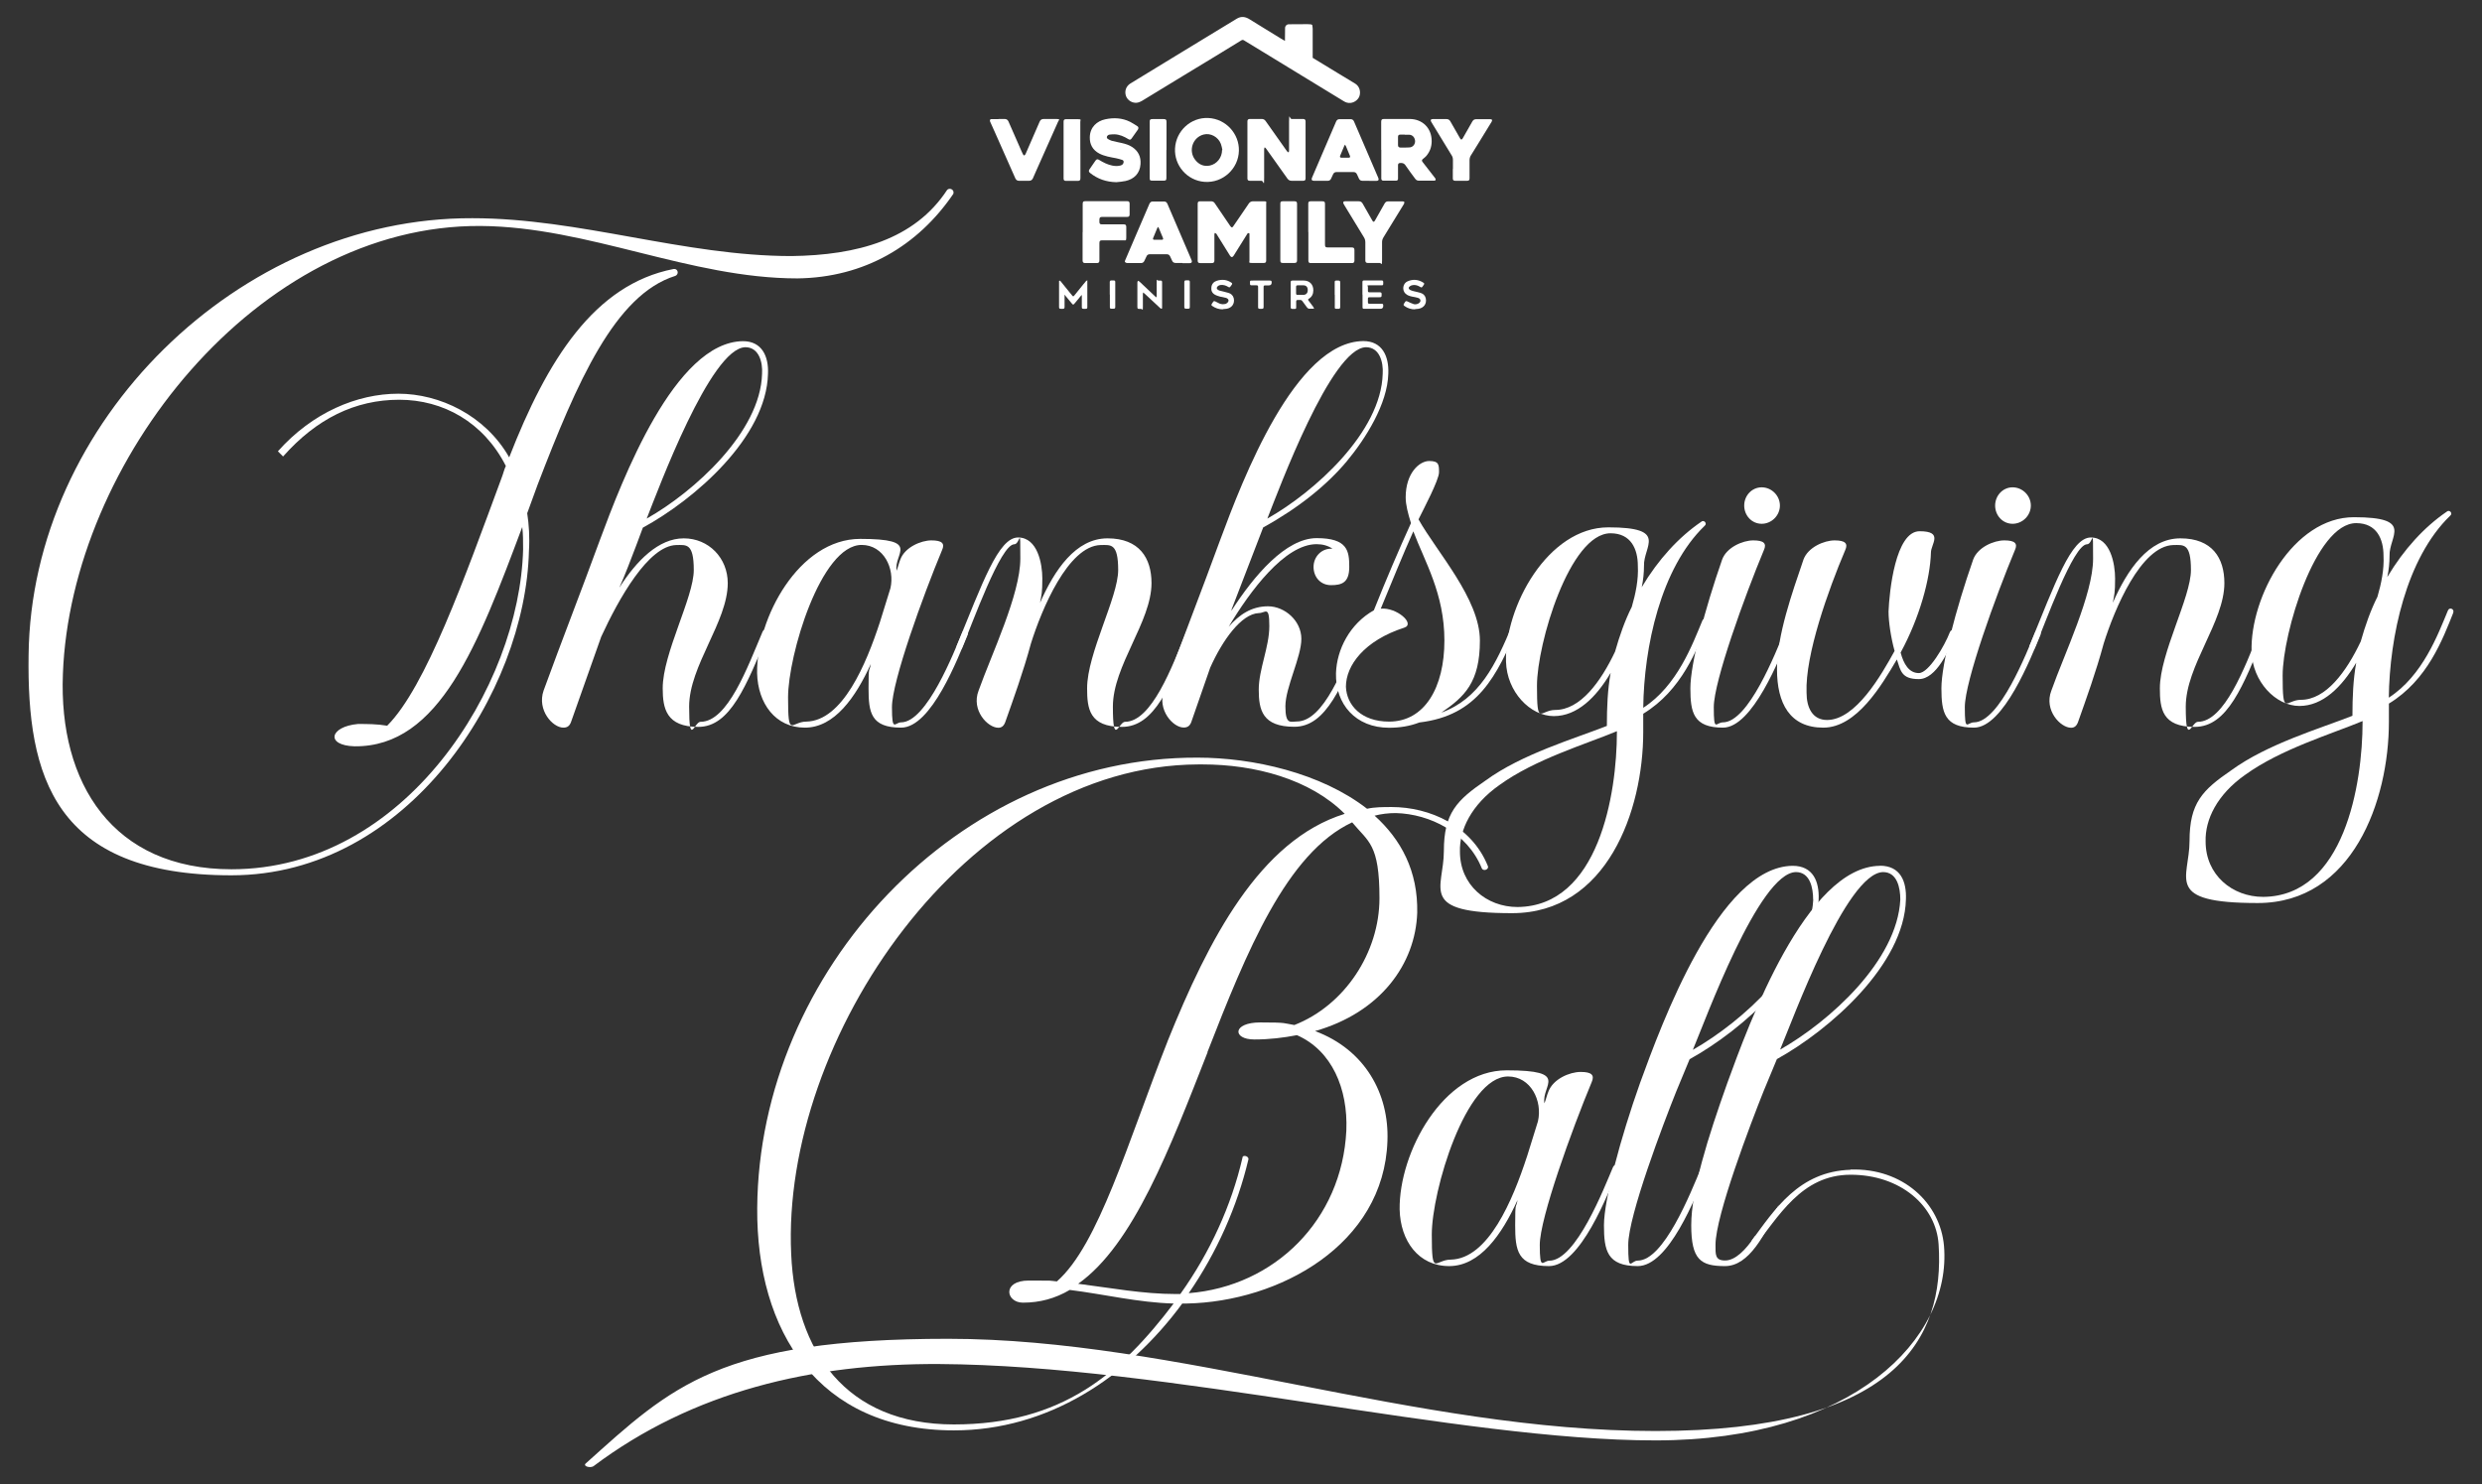
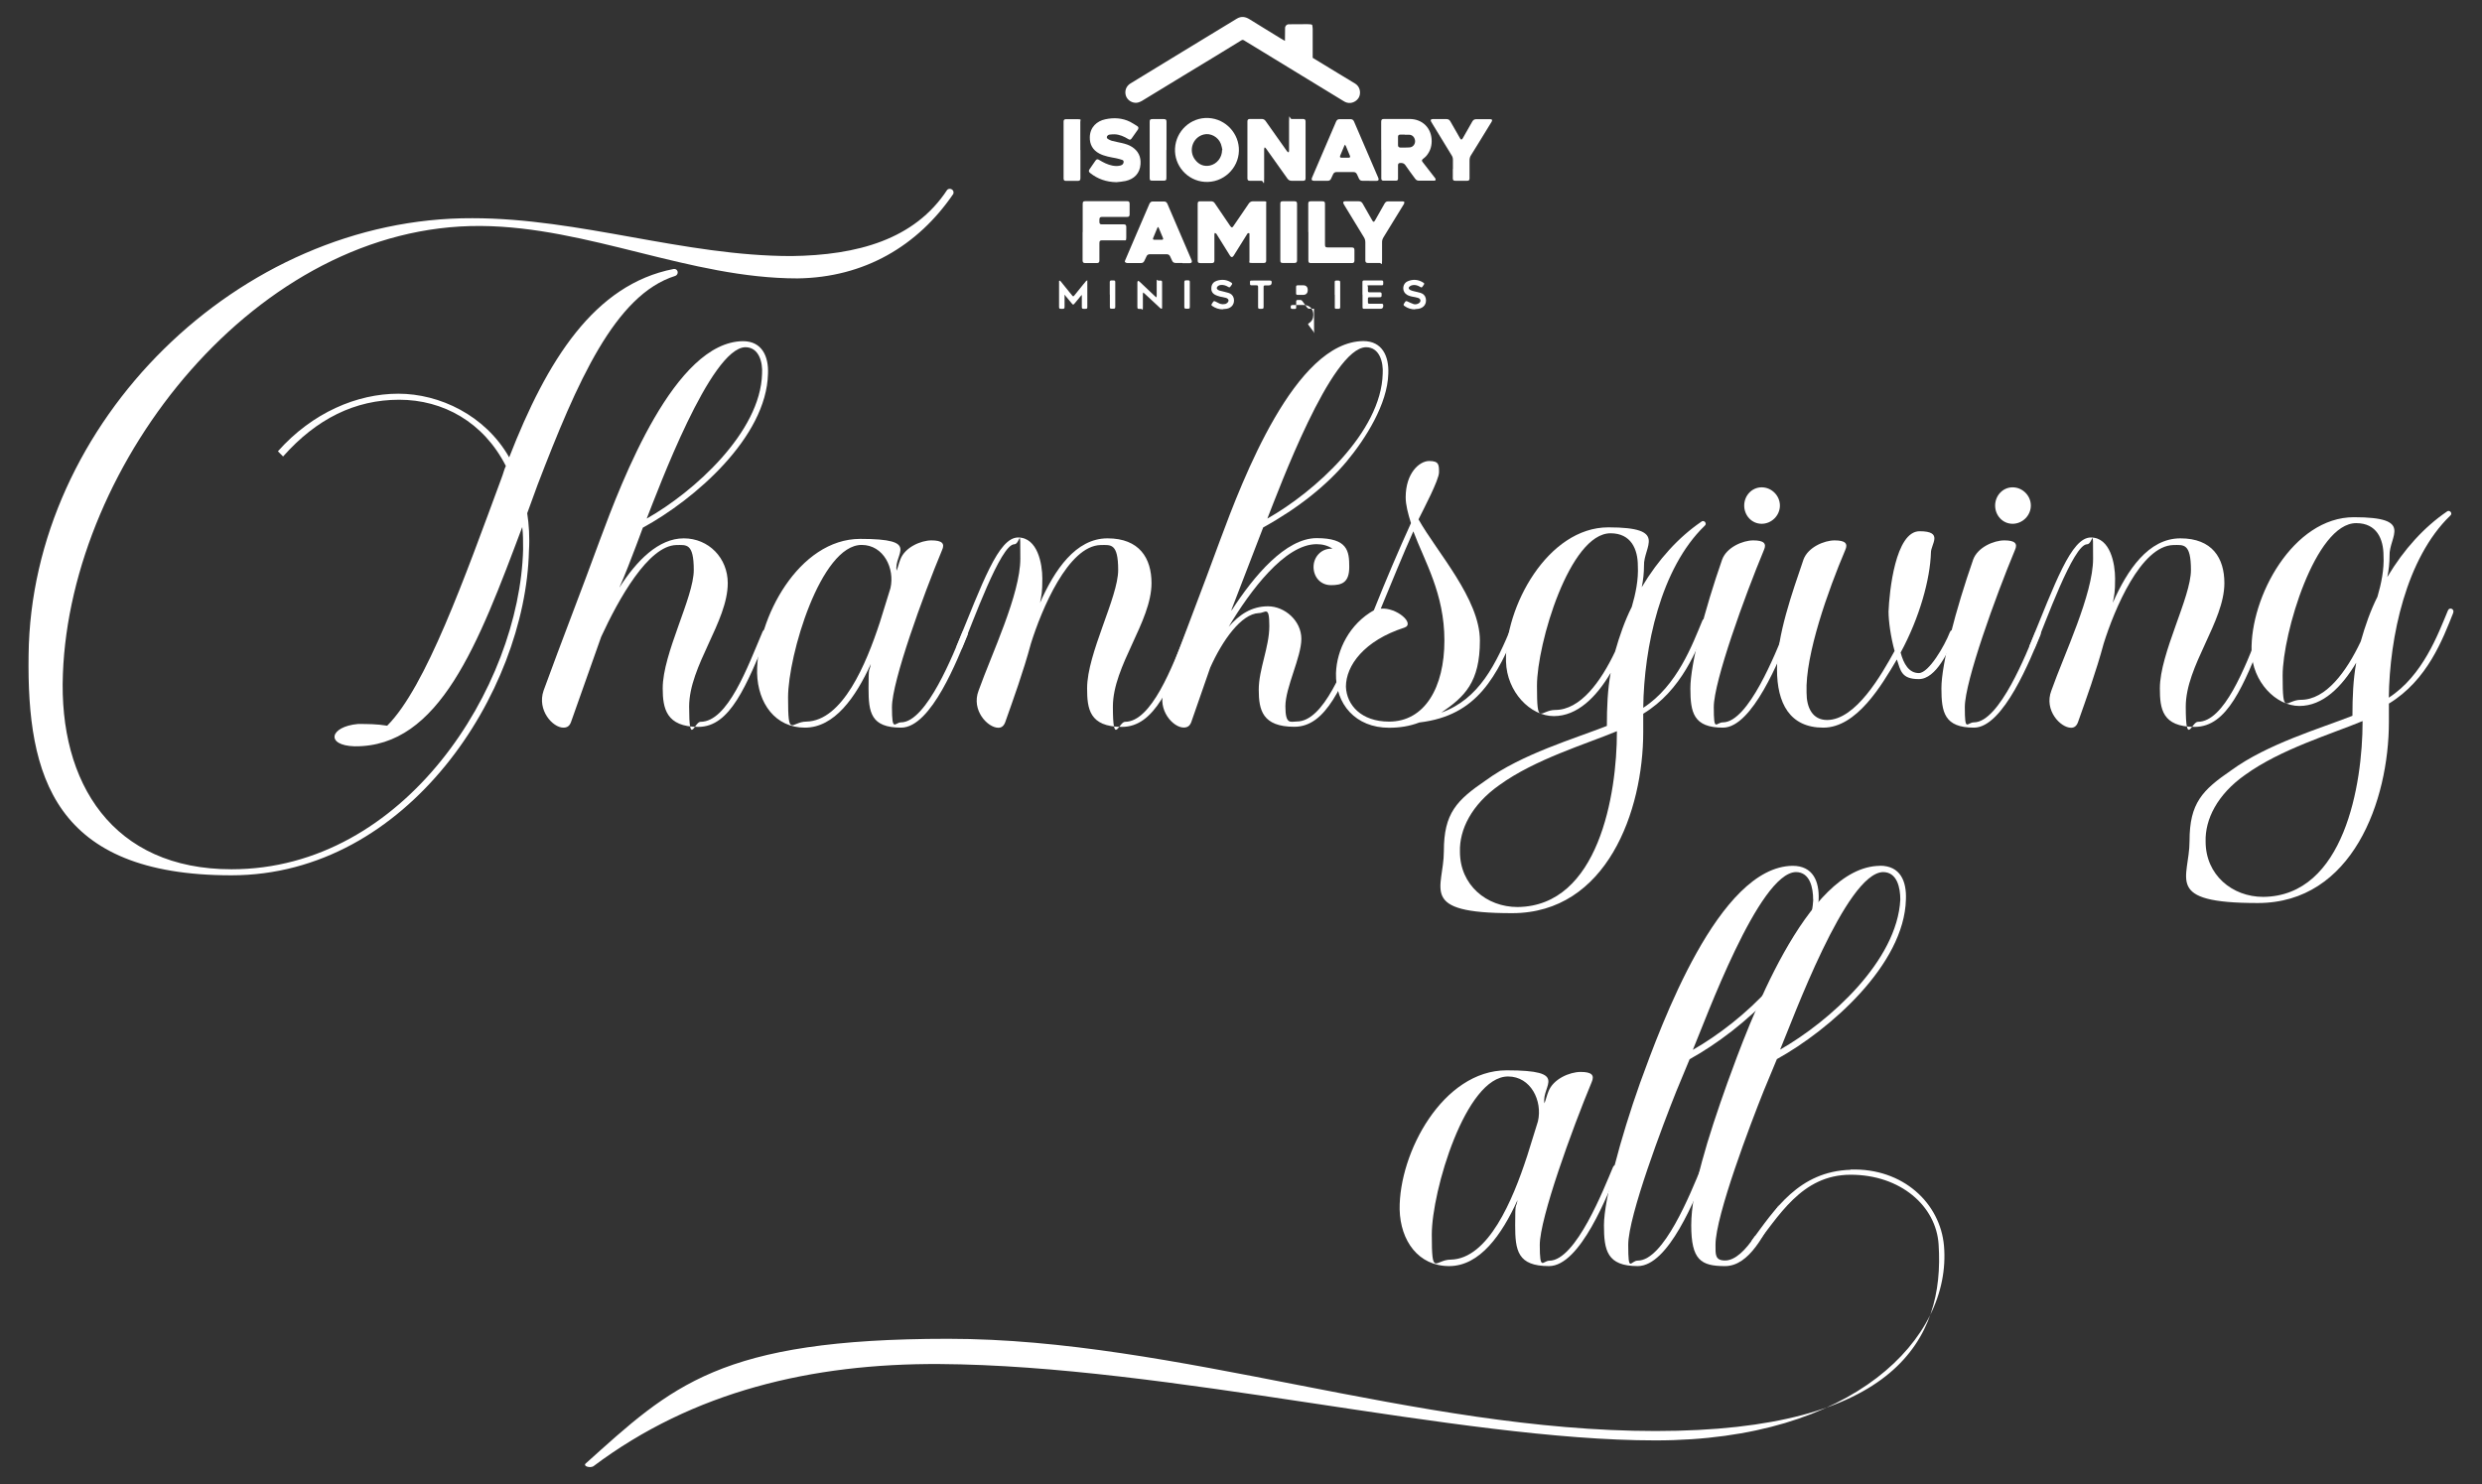
<svg xmlns="http://www.w3.org/2000/svg" id="Layer_1" data-name="Layer 1" version="1.1" viewBox="0 0 2300.7 1376.2">
  <rect x="0" y="0" width="2300.7" height="1376.2" fill="#333333" stroke="none" />
  <defs>
    <style>
      .cls-1 {
        fill: #fff;
        stroke-width: 0px;
      }
    </style>
  </defs>
  <path class="cls-1" d="M883.5,180c-32.7,47.8-82.1,77.3-144.3,78.1-99.7,0-193.7-47.8-293.4-48.6-207.3-1.6-380.3,219.2-387.5,415.4-4,101.2,46.2,181,156.3,181,161.1,0,267.1-169.8,270.3-296.6,0-7.2,0-14.4-.8-20.7-40.7,108.4-76.5,204.1-155.5,203.3-27.1-.8-23.1-18.3,3.2-20.7,8.8,0,17.5,0,27.1,1.6,35.9-35.9,71.8-137.1,106-229.6,1.6-4,2.4-8,4-11.2-20.7-40.7-58.2-61.4-98.9-61.4s-76.5,17.5-107.6,52.6l-4.8-4.8c31.9-35.9,73.4-53.4,111.6-53.4s80.5,19.9,102.8,59c35.1-90.1,78.9-160.2,152.3-174.6,4-.8,5.6,4.8,1.6,6.4-55.8,17.5-90.9,98.1-127.6,193.7l-9.6,26.3c1.6,10.4,2.4,22.3,1.6,35.1-3.2,130-111.6,300.6-275.9,300.6S24.9,719.7,26.5,607.3c2.4-216.1,195.3-405.8,411.4-405,99.6,0,196.1,35.1,295.8,35.1,60.6-.8,114-15.1,144.3-61.4,2.4-2.4,7.2,0,5.6,4h0Z" />
  <path class="cls-1" d="M897.1,588.2c-9.1,21.8-33.7,86.4-61.8,86.4s-30.2-14.1-30.2-36.5.7-14.1,2.1-22.5c-14.1,30.9-33.7,59-61.1,59s-43.6-22.5-44.3-50.6c-.7-50.6,38.7-124.4,95.6-124.4s30.9,13.4,33.7,29.5c1.4-3.5,2.1-7,3.5-10.5,4.2-11.2,19-17.6,28.8-17.6s12.7,2.8,9.8,9.1c-17.6,42.2-46.4,121.6-46.4,145.5s2.8,14.1,8.4,14.1c23.9,0,49.2-65.4,56.9-83.6,1.4-3.5,6.3-1.4,4.9,2.1h0ZM815.6,576.9l9.8-31.6c4.2-18.3-6.3-40.1-26.7-40.1-38,0-68.2,102.6-68.2,141.3s2.8,22.5,16.9,22.5c33.7-.7,55.5-53.4,68.2-92.1Z" />
  <path class="cls-1" d="M1582.9,577.4c-9.8,24.6-23.9,62.5-59.7,84.3v16.9c0,73.1-33.7,168-121.6,168s-63.2-22.5-63.2-57.6,11.9-47.1,38.7-65.4c33.7-24.6,82.2-38.7,112.4-50.6,0-17.6.7-33.7,3.5-49.2-13.3,22.5-30.9,40.1-52.7,40.1s-43.6-22.5-44.3-50.6c-1.4-50.6,38.7-124.4,94.9-124.4s32.3,17.6,33,35.8c0,6.3-.7,13.3-2.1,19.7,15.5-26,34.4-46.4,54.8-60.4,2.8-2.8,6.3,1.4,3.5,3.5-40.8,39.4-56.2,112.5-56.9,168.7,31.6-20.4,45.7-59,54.8-80.8,1.4-3.5,6.3-1.4,4.9,2.1h0ZM1498.8,677.9c-28.8,12-75.9,26-108.9,49.9-26,18.3-37.2,41.5-36.6,61.8,0,30.9,24.6,51.3,53.4,51.3,75.2-.7,92.1-104.7,92.1-162.3v-.7h0ZM1497.1,604.1c4.2-14.8,9.1-28.8,15.5-41.5,3.5-12,6.3-25.3,5.6-38,0-15.5-6.3-30.2-25.3-30.2-37.9,0-68.2,102.6-68.2,141.3s2.8,22.5,16.9,22.5c23.2,0,42.2-26,55.5-54.1h0Z" />
  <path class="cls-1" d="M2274.1,568c-9.8,24.6-23.9,62.5-59.7,84.3v16.9c0,73.1-33.7,168-121.6,168s-63.2-22.5-63.2-57.6,11.9-47.1,38.6-65.4c33.7-24.6,82.2-38.7,112.4-50.6,0-17.6.7-33.7,3.5-49.2-13.4,22.5-30.9,40.1-52.7,40.1s-43.6-22.5-44.3-50.6c-1.4-50.6,38.6-124.4,94.9-124.4s32.3,17.6,33,35.8c0,6.3-.7,13.3-2.1,19.7,15.5-26,34.4-46.4,54.8-60.4,2.8-2.8,6.3,1.4,3.5,3.5-40.8,39.4-56.2,112.5-56.9,168.7,31.6-20.4,45.7-59,54.8-80.8,1.4-3.5,6.3-1.4,4.9,2.1h0ZM2190,668.5c-28.8,12-75.9,26-108.9,49.9-26,18.3-37.2,41.5-36.6,61.8,0,30.9,24.6,51.3,53.4,51.3,75.2-.7,92.1-104.7,92.1-162.3v-.7h0ZM2188.3,594.7c4.2-14.8,9.1-28.8,15.5-41.5,3.5-12,6.3-25.3,5.6-38,0-15.5-6.3-30.2-25.3-30.2-37.9,0-68.2,102.6-68.2,141.3s2.8,22.5,16.9,22.5c23.2,0,42.2-26,55.5-54.1h0Z" />
  <path class="cls-1" d="M712,587.5c-20.4,48.5-35.1,86.4-64.7,86.4s-33-16.9-33-35.8c0-32.3,28.8-84.3,28.8-109.6s-7-23.2-16.2-23.2c-26,.7-53.4,49.9-69.6,85l-28.1,79.4c-1.4,3.5-3.5,4.9-7,4.9-9.8,0-24.6-16.2-18.3-34.4,16.9-46.4,35.1-92.8,52-139.1,21.1-56.9,69.6-184.1,132.8-184.8,17.6,0,23.9,14.1,23.2,30.2-1.4,59-68.2,116.7-116,142.7l-6.3,16.9c-4.9,12.7-9.8,26-15.5,38.7,16.2-25.3,36.5-45.7,59.7-45.7s40.8,18.3,40.8,41.5c0,35.8-35.8,76.6-35.8,114.5s4.9,14.1,10.5,14.1c25.3,0,43.6-50.6,57.6-83.6,1.4-3.5,6.3-1.4,4.9,2.1h0ZM599.6,480.7c43.6-24.6,105.4-80.1,106.8-134.2.7-10.5-2.8-24.6-15.5-24.6-32.3.7-80.8,132.1-91.4,158.8h0Z" />
  <path class="cls-1" d="M1658.9,588.2c-9.1,21.8-34.4,86.4-61.8,86.4s-30.2-14.1-30.2-36.5,13.3-73.1,29.5-119.5c4.2-11.2,19-17.6,28.8-17.6s12.7,2.8,9.8,9.1c-17.6,42.2-46.4,121.6-46.4,145.5s2.1,14.1,8.4,14.1c23.9,0,49.2-65.4,56.9-83.6,1.4-3.5,6.3-1.4,4.9,2.1h0ZM1616.8,468.7c0-9.1,7-16.9,16.2-16.9s16.9,7.7,16.9,16.9-7.7,16.9-16.9,16.9-16.2-7.7-16.2-16.9Z" />
  <path class="cls-1" d="M1891.6,588.2c-9.1,21.8-34.4,86.4-61.8,86.4s-30.2-14.1-30.2-36.5,13.3-73.1,29.5-119.5c4.2-11.2,19-17.6,28.8-17.6s12.7,2.8,9.8,9.1c-17.6,42.2-46.4,121.6-46.4,145.5s2.1,14.1,8.4,14.1c23.9,0,49.2-65.4,56.9-83.6,1.4-3.5,6.3-1.4,4.9,2.1h0ZM1849.4,468.7c0-9.1,7-16.9,16.2-16.9s16.9,7.7,16.9,16.9-7.7,16.9-16.9,16.9-16.2-7.7-16.2-16.9Z" />
  <path class="cls-1" d="M1141.8,565.7c20.4-31.6,49.9-66.8,78.7-66.8s30.2,12,30.2,26.7-7,16.9-16.9,16.9-16.2-7.7-16.2-16.9,7-16.9,16.2-16.9h1.4c-4.2-2.8-9.1-4.2-14.8-4.2-29.5,0-61.8,43.6-81.5,76.6,9.8-11.2,21.1-19,36.5-19s30.9,13.3,30.9,30.2-14.8,45-14.8,62.5,4.9,14.1,10.5,14.1c25.3,0,43.6-50.6,57.6-83.6.7-3.5,6.3-1.4,4.9,2.1-20.4,48.5-35.1,86.4-64.7,86.4s-33-15.5-33-34.4,9.8-39.4,9.8-59-3.5-12-9.8-12c-16.2.7-33.7,25.3-45,50.6l-17.6,50.6c-1.4,3.5-3.5,4.9-7,4.9-9.8,0-24.6-16.2-18.3-34.4,16.9-46.4,35.1-92.8,52-139.1,21.1-56.9,69.6-184.1,132.8-184.8,17.6,0,23.9,14.1,23.2,30.2-.7,28.1-21.1,60.4-38.7,81.5-18.3,21.8-44.3,42.9-77.3,61.1l-29.5,76.6h0ZM1174.9,480.7c43.6-24.6,105.4-80.1,106.8-134.2.7-10.5-2.8-24.6-15.5-24.6-32.3.7-80.8,132.1-91.4,158.8h0Z" />
  <path class="cls-1" d="M2099.1,587.5c-19.7,48.5-34.4,86.4-64.7,86.4s-32.3-16.9-32.3-35.8c0-32.3,28.8-84.3,28.8-109.6s-7-23.2-16.2-23.2c-30.2.7-54.8,59.7-64.7,91.4-7,26-16.2,51.3-23.9,73.1-1.4,3.5-3.5,4.9-6.3,4.9-9.8,0-25.3-16.2-18.3-34.4,11.9-33.7,38.7-89.3,38.7-122.3s0-13.4-5.6-13.4c-12.7,0-38.7,73.1-48.5,96.3-.7,2.1-5.6.7-4.9-2.1,23.9-58.3,38.7-100.5,56.9-100.5s22.5,24.6,22.5,38-.7,14.8-2.1,22.5c13.3-30.2,33-59.7,62.6-59.7s40.8,18.3,40.8,41.5c0,35.8-35.8,76.6-35.8,114.5s5.6,14.1,11.2,14.1c24.6,0,43.6-50.6,56.9-83.6,1.4-3.5,6.3-1.4,4.9,2.1h0Z" />
  <path class="cls-1" d="M1104.7,587.5c-19.7,48.5-34.4,86.4-64.7,86.4s-32.3-16.9-32.3-35.8c0-32.3,28.8-84.3,28.8-109.6s-7-23.2-16.2-23.2c-30.2.7-54.8,59.7-64.7,91.4-7,26-16.2,51.3-23.9,73.1-1.4,3.5-3.5,4.9-6.3,4.9-9.8,0-25.3-16.2-18.3-34.4,12-33.7,38.7-89.3,38.7-122.3s0-13.4-5.6-13.4c-12.7,0-38.7,73.1-48.5,96.3-.7,2.1-5.6.7-4.9-2.1,23.9-58.3,38.7-100.5,56.9-100.5s22.5,24.6,22.5,38-.7,14.8-2.1,22.5c13.3-30.2,33-59.7,62.5-59.7s40.8,18.3,40.8,41.5c0,35.8-35.8,76.6-35.8,114.5s5.6,14.1,11.2,14.1c24.6,0,43.6-50.6,56.9-83.6,1.4-3.5,6.3-1.4,4.9,2.1h0Z" />
  <path class="cls-1" d="M1407.1,580.5c-19.7,46.4-37.2,82.9-91.4,89.3-9.1,3.5-18.3,4.9-28.1,4.9-30.9,0-49.9-21.8-49.2-50.6.7-21.8,12.7-45.7,35.1-58.3,11.2-28.1,23.2-56.2,34.4-80.8-2.8-9.1-4.9-16.9-4.9-23.9,0-22.5,12.7-33.7,21.8-33.7s9.1,3.5,9.1,10.5-14.1,33.7-19,43.6c16.9,30.2,56.9,73.8,56.9,112.4s-14.1,52-35.8,66.8c35.1-12.7,50.6-44.3,66.1-82.2,1.4-3.5,6.3-1.4,4.9,2.1h0ZM1287.6,669c33,0,51.3-31.6,51.3-75.2s-18.3-73.1-28.8-101.2c-9.8,21.8-19.7,46.4-30.2,71.7,14.8-1.4,32.3,14.1,21.8,17.6-37.2,12-54.1,35.1-54.1,54.8.7,16.9,14.1,32.3,40.1,32.3h0Z" />
  <path class="cls-1" d="M1758.3,611.4c-14.1,23.9-37.2,63.2-68.2,63.2s-42.9-22.5-42.9-54.1,14.1-71,24.6-101.9c4.2-11.2,19-17.6,28.8-17.6s12.7,2.8,9.8,9.1c-15.5,36.5-37.2,97-35.8,132.1,0,14,5.6,25.3,19,25.3,26.7,0,50.6-42.2,62.6-64-3.5-12.7-5.6-27.4-5.6-36.5.7-18.3,6.3-74.5,28.8-74.5s10.5,12,10.5,19.7c-.7,24.6-10.5,60.4-28.1,92.8,2.8,10.5,7.7,19,16.9,19s23.9-25.3,28.8-38c1.4-3.5,6.3-1.4,4.9,2.1-5.6,14.8-17.6,41.5-33.7,41.5s-16.9-7.7-20.4-18.3h0Z" />
-   <path class="cls-1" d="M1289.9,748.2c35.5,0,74.2,17.4,89.2,54.5,1.6,3.2-3.9,5.5-5.5,2.4-13.4-33.2-48.2-50.5-79.7-51.3-7.1,0-13.4.8-19.7,2.4,24.5,22.1,40.3,51.3,39.5,90-1.6,47.4-33.9,92.4-94.7,109.7,46.6,17.4,68.7,58.4,67.1,101.8-3.2,96.3-100.3,149.2-186.3,150.8h-3.9c-50.5,68.7-124.7,117.6-211.6,117.6-126.3,0-183.2-92.4-182.4-206.1,1.6-219.5,186.3-418.4,408.2-417.6,51.3,0,114.5,14.2,157.1,47.4,7.1-1.6,15-1.6,22.9-1.6h0ZM1082.3,965.3c37.9-94,85.3-186.3,164.2-210.8-32.4-32.4-83.7-45.8-131.8-45.8h-3.9c-215.5.8-386.8,255-377.4,454,4,90,50.5,157.9,150.8,157.9s154.7-47.4,203.7-112.1c-32.4-.8-64.7-8.7-96.3-12.6-13.4,7.9-27.6,11.8-43.4,11.8s-19.7-20.5,5.5-20.5,17.4,0,26,.8c38.7-33.9,65.5-128.7,102.6-222.6h0ZM1119.4,975.5c-34.7,88.4-68.7,178.4-120,214.7,30.8,3.9,60,9.5,90.8,9.5h3.9c27.6-38.7,47.4-82.1,57.6-126.3,0-3.2,6.3-1.6,5.5,1.6-10.3,43.4-29.2,86.1-55.3,123.9,79.7-6.3,142.1-67.9,146.1-150.8,1.6-38.7-13.4-74.2-45.8-88.4-12.6,2.4-25.3,4-39.5,4-20.5,0-20.5-15.8,5.5-15.8s21.3.8,31.6,2.4c46.6-18.2,78.9-67.1,78.9-117.6s-10.3-52.1-25.3-70.3c-60.8,28.4-97.9,120-134.2,213.1h0Z" />
  <path class="cls-1" d="M1500,1084.1c-9.5,22.6-35,89.7-64.2,89.7s-31.3-14.6-31.3-37.9.7-14.6,2.2-23.3c-14.6,32.1-35,61.2-63.4,61.2s-45.2-23.3-45.9-52.5c-.7-52.5,40.1-129,99.2-129s32.1,13.8,35,30.6c1.5-3.7,2.2-7.3,3.7-10.9,4.4-11.7,19.7-18.2,29.9-18.2s13.1,2.9,10.2,9.5c-18.2,43.7-48.1,126.1-48.1,150.9s2.9,14.6,8.8,14.6c24.8,0,51-67.8,59.1-86.8,1.5-3.6,6.6-1.5,5.1,2.2h0ZM1415.4,1072.4l10.2-32.8c4.4-19-6.6-41.6-27.7-41.6-39.4,0-70.7,106.4-70.7,146.5s2.9,23.3,17.5,23.3c35-.7,57.6-55.4,70.7-95.5h0Z" />
  <path class="cls-1" d="M1685.8,834c-1.5,60.5-70.7,121-119.6,148l-12.4,29.9c-11.7,29.2-44.5,115.2-44.5,142.2s2.2,14.6,8.8,14.6c24.1,0,48.8-62,59.1-86.8,1.5-3.6,6.6-1.5,5.1,2.2-10.9,27-35.7,89.7-64.2,89.7s-31.3-14.6-31.3-37.9,15.3-80.9,33.5-132c19.7-54,72.9-200.5,141.4-201.2,19,0,24.8,14.6,24.1,31.3h0ZM1680.7,834c0-10.9-2.9-25.5-16-25.5-34.3.7-83.8,137.1-95.5,164.8,45.9-26.2,108.6-82.4,111.6-139.2Z" />
  <path class="cls-1" d="M1742.6,802.7c-68.5.7-121.8,147.3-141.4,201.2-18.2,51-33.5,99.9-33.5,132s8.8,37.9,31.3,37.9,37.3-29.6,50.1-56.9c-6.1,9.7-12.6,18.6-19.9,27.4-.7.9-1.6,1.5-2.6,1.9-8.7,13-18.2,22.4-27.6,22.4s-8.8-5.8-8.8-14.6c0-27,32.8-113,44.5-142.2l12.4-29.9c48.8-27,118.1-87.5,119.6-148,.7-16.8-5.1-31.3-24.1-31.3h0ZM1650,973.3c11.7-27.7,61.2-164,95.5-164.8,13.1,0,16,14.6,16,25.5-2.9,56.9-65.6,113-111.6,139.2Z" />
  <path class="cls-1" d="M1715.4,1084.5c-48,1.5-70.4,36.9-92,66.2,0,0,0,0,0,0,.6,2.1,1.2,4.2,1.9,6.3,23.4-28.8,44.2-67.9,90.2-67.9s79.2,28.8,81.5,64.6c5.8,87.4-39.7,173-262.4,173s-443.4-85.5-655.7-85.5-256,43.8-336.2,115.8c-2.1,2.4,4.2,4.2,7.3,2.4,92.6-69.6,203-95.4,320.5-94.8,212.3,1.2,480.8,70.8,664,70.8s274.8-94.5,267.5-180.3c-3.4-39.4-37.8-72.4-86.7-70.8Z" />
  <path class="cls-1" d="M1191.1,37.8v-1.4c0-3.5,0-6.9.1-10.4,0-2,1.5-3.5,3.5-3.5,5.8,0,11.5-.1,17.3-.1s4.1,1,4.7,3c.1.4.1.9.1,1.4v26.8c2.3,1.4,4.6,2.8,6.9,4.2,5.2,3.2,10.4,6.3,15.6,9.5,5.6,3.4,11.1,6.8,16.7,10.1,3.6,2.1,5.4,6.4,4.4,10.8-.8,3.7-4.4,6.7-8.3,7.2-2.5.3-4.7-.4-6.7-1.7-12.8-7.8-25.5-15.5-38.2-23.3-10.1-6.1-20.2-12.3-30.3-18.5-7.9-4.8-15.9-9.6-23.8-14.5-.9-.5-1.5-.5-2.4,0-7.7,4.8-15.5,9.5-23.2,14.2-10.3,6.3-20.7,12.5-31,18.8-12.2,7.4-24.4,14.9-36.6,22.3-1.9,1.2-3.9,2.3-6.3,2.6-4.1.3-8.3-2.2-9.8-6.1-1.7-4.6,0-9.4,4.2-11.9,7.7-4.7,15.4-9.4,23.1-14.1,8.2-5,16.4-10,24.6-15,8.4-5.1,16.9-10.3,25.3-15.4,8.5-5.2,17-10.4,25.5-15.5,4.2-2.5,8.1-1.8,12,.7,4.2,2.7,8.5,5.2,12.8,7.9,5.3,3.2,10.5,6.4,15.8,9.7,1.2.7,2.4,1.4,3.8,2.2h0Z" />
  <path class="cls-1" d="M1110.2,215.2v-26.1c0-2,.5-2.5,2.5-2.5,3.2,0,6.5,0,9.8,0,1.6,0,2.8.6,3.6,1.9,4.7,7,9.5,13.9,14.2,20.9.1.2.2.4.4.5.9,1.2,1.6,1.2,2.4,0,3-4.3,5.9-8.7,8.9-13,1.8-2.7,3.7-5.4,5.5-8.1,1-1.5,2.3-2.2,4.1-2.2,3.3,0,6.6,0,9.8,0s2.3.6,2.3,2.2v52.8c0,1.6-.7,2.2-2.3,2.2-3.6,0-7.2,0-10.8,0s-2.4-.7-2.4-2.4v-23.6c0-.3,0-.6,0-.9,0-.3-.2-.8-.5-.8-.3,0-.8,0-1.1.2-.3.2-.4.5-.6.8-4.2,6.7-8.3,13.4-12.5,20-1,1.6-2.3,1.6-3.3,0-4.1-6.5-8.1-13.1-12.2-19.6-.2-.3-.3-.6-.5-.8-.4-.3-.9-.5-1.3-.8-.2.4-.5.8-.5,1.3,0,8,0,16,0,24.1,0,2-.6,2.6-2.6,2.6h-10.5c-1.8,0-2.4-.6-2.4-2.4v-26.3h0Z" />
  <path class="cls-1" d="M1194.7,141c0-.5.2-1,.2-1.5,0-8.9,0-17.9,0-26.8s.6-2.4,2.3-2.4h10.7c1.6,0,2.3.7,2.3,2.3v52.7c0,1.7-.6,2.3-2.3,2.3-3.6,0-7.1,0-10.7,0-1.7,0-2.8-.7-3.8-2-6.6-9.2-13.1-18.5-19.7-27.7-.3-.5-.8-.8-1.2-1.2-.1,0-.3,0-.4.1,0,.5-.3,1-.3,1.5,0,8.9,0,17.9,0,26.8s-.5,2.5-2.4,2.5h-10.8c-1.6,0-2.3-.6-2.3-2.2v-52.9c0-1.5.7-2.2,2.2-2.2h11.1c1.5,0,2.6.6,3.5,1.8,6.6,9.3,13.2,18.6,19.8,28,.3.4.7.7,1.1,1.1.1,0,.3-.1.4-.2h0Z" />
  <path class="cls-1" d="M1280.3,138.9v-25.9c0-2.1.6-2.7,2.6-2.7h23.7c12,0,20.5,8.5,20.5,20.5,0,5.2-1.6,9.9-5.1,13.9-.8.9-1.8,1.7-2.8,2.5-1.3,1-1.5,1.7-.5,3,3.8,4.9,7.6,9.8,11.4,14.7.2.3.5.6.6,1,.3.9-.2,1.6-1.1,1.6-4.8,0-9.7,0-14.5,0-1.4,0-2.5-.7-3.3-1.8-3.1-4.2-6.2-8.3-9.1-12.6-1.5-2.1-3.6-2.2-5.5-1.9-1,.2-1.3,1.1-1.3,2,0,3.9,0,7.7,0,11.6s0,.8,0,1.2c-.2,1-.8,1.5-1.7,1.5-4,0-8,0-12,0-1.1,0-1.7-.7-1.8-1.8,0-.6,0-1.3,0-1.9v-24.9h0ZM1302.1,124.8h-4.1c-1.5,0-2.1.7-2.1,2.1v7.7c0,1.4.7,2.1,2.1,2.2,1.3,0,2.6,0,3.9,0,1.8,0,3.6,0,5.3-.2,2.9-.5,4.8-3.3,4.5-6.2-.4-3.3-2.6-5.5-5.7-5.5h-3.8Z" />
  <path class="cls-1" d="M1148.4,139.7c-.3,16.5-14.7,30.2-31.9,28.9-16.1-1.2-28.2-15.2-27.3-31.1.9-16.1,14.6-28.9,30.9-28.1,16.4.8,28.7,14.8,28.3,30.3ZM1132.8,139.1h.3c-.4-1.9-.7-3.9-1.4-5.7-2.5-6.5-9.6-10.3-15.9-8.7-10.3,2.6-14.5,15.1-7.9,23.5,3.4,4.4,8,6.4,13.5,5.3,6.7-1.4,11.4-7.5,11.4-14.4h0Z" />
  <path class="cls-1" d="M1096,243.8h-6.2c-1.6,0-2.7-.7-3.3-2.1-.6-1.3-1.2-2.6-1.8-3.9-.6-1.4-1.7-2.1-3.2-2.1h-15.6c-1.5,0-2.6.6-3.2,2.1-.6,1.4-1.2,2.7-1.9,4-.6,1.4-1.7,2.1-3.2,2.1-4.2,0-8.3,0-12.5,0-.7,0-1.5-.3-2-.7-.7-.5-.4-1.3-.1-1.9,3.4-7.9,6.7-15.7,10.1-23.6,4.1-9.6,8.2-19.1,12.3-28.6.7-1.6,1.7-2.4,3.5-2.3,3.3,0,6.7,0,10.1,0,1.5,0,2.5.7,3.1,2.1,7.1,16.5,14.2,33.1,21.3,49.6.4,1,.8,1.9,1.2,2.9.6,1.5,0,2.6-1.8,2.6-2.2,0-4.4,0-6.7,0h0ZM1073.5,210.3c-.3.5-.6.7-.7,1-1.3,3.1-2.6,6.2-3.9,9.4-.4,1,0,1.6,1.1,1.6,2.3,0,4.6,0,6.9,0,1.2,0,1.6-.6,1.1-1.7-1.2-3-2.5-6.1-3.8-9.1-.2-.4-.4-.7-.8-1.3h0Z" />
  <path class="cls-1" d="M1269.3,167.6c-2.2,0-4.3,0-6.5,0-1.5,0-2.5-.7-3.1-2-.6-1.3-1.2-2.6-1.8-3.9-.7-1.5-1.7-2.2-3.4-2.2-5.2,0-10.3,0-15.5,0-1.6,0-2.7.7-3.3,2.1-.6,1.4-1.3,2.8-1.9,4.1-.6,1.2-1.5,1.9-2.9,1.9-4.3,0-8.7,0-13,0-1.8,0-2.5-1-1.8-2.7,7.4-17.4,14.9-34.8,22.4-52.2.7-1.6,1.7-2.3,3.4-2.2,3.3,0,6.7,0,10.1,0,1.5,0,2.5.7,3.1,2.1,7.5,17.4,15,34.9,22.5,52.3.8,1.8.1,2.8-1.8,2.8h-6.5ZM1246.8,134c-.4.6-.6,1-.8,1.4-1.2,2.9-2.5,5.9-3.7,8.9-.5,1.3-.1,1.9,1.2,1.9,2.2,0,4.4,0,6.6,0,1.3,0,1.7-.6,1.2-1.8-1.2-3-2.4-5.9-3.7-8.9-.2-.4-.5-.8-.9-1.5h0Z" />
  <path class="cls-1" d="M1034.7,168.9c-9.1-.2-17.2-2.9-24.3-8.6-1.2-1-1.4-2-.5-3.3,1.8-2.7,3.7-5.3,5.5-8,1-1.5,2-1.7,3.5-.7,3.8,2.3,7.7,4.3,12.1,5.2,2.5.5,5,.6,7.4,0,1.5-.4,2.8-1.1,3.1-2.9.2-1-.1-1.9-1.1-2.3-1.9-.6-3.8-1.2-5.8-1.6-5.3-1-10.6-1.8-15.5-4.3-6.3-3.3-9.1-8.7-8.9-15.3.2-9.3,6.7-14.9,14.3-16.5,7.9-1.7,15.7-1.3,23,2.3,2.4,1.2,4.5,2.7,6.8,4.1,1.1.7,1.2,1.9.5,3.1-1.9,2.8-3.8,5.5-5.8,8.2-1,1.4-1.8,1.5-3.2.6-3.9-2.4-8-4.2-12.6-4.4-1.6,0-3.2.1-4.8.3-.5,0-1.1.4-1.5.7-1.2.9-1.3,2.5,0,3.3,1.1.7,2.4,1.3,3.6,1.7,3.1.8,6.2,1.4,9.4,2.1,3.3.8,6.5,1.7,9.4,3.6,5.8,3.7,8.4,9.1,7.9,16-.6,8.6-5.9,13.8-13.9,15.6-2.8.6-5.6.8-8.5,1.1h0Z" />
-   <path class="cls-1" d="M925.5,110.3c1.9,0,3.9,0,5.8,0,1.7,0,2.8.8,3.5,2.3,3.5,7.9,6.9,15.8,10.4,23.7,1,2.2,1.9,4.5,3,6.7.2.5.8.8,1.2,1.2.4-.4,1-.8,1.2-1.3,4.4-10,8.8-20.1,13.1-30.1.7-1.7,1.9-2.5,3.7-2.5,3.9,0,7.8,0,11.8,0s2.4.8,1.6,2.5c-6.7,15-13.3,29.9-20,44.9-1.1,2.5-2.2,5-3.3,7.5-.7,1.6-1.8,2.4-3.6,2.4-3.1,0-6.3,0-9.4,0-1.6,0-2.6-.8-3.3-2.2-6.3-14.1-12.5-28.3-18.8-42.4-1.5-3.3-2.9-6.6-4.4-9.8-.2-.4-.4-.9-.4-1.4,0-.9.5-1.4,1.6-1.4,2.1,0,4.2,0,6.4,0h0Z" />
  <path class="cls-1" d="M1003.6,215.2v-25.9c0-2.3.5-2.8,2.8-2.8h38.3c1.8,0,2.4.6,2.4,2.4v9.9c0,1.7-.7,2.3-2.3,2.3h-23.1c-2,0-2.6.6-2.6,2.6s0,1.5,0,2.2c0,1.5.7,2.1,2.2,2.1,3.2,0,6.4,0,9.5,0h10.9c1.6,0,2.2.6,2.3,2.2,0,3.3,0,6.6,0,10s-.6,2.6-2.6,2.6h-19.7c-2,0-2.6.5-2.6,2.6v16.1c0,1.7-.7,2.4-2.4,2.4h-10.7c-1.8,0-2.5-.7-2.5-2.5v-26.2h0Z" />
  <path class="cls-1" d="M1346.8,156.6c0-2.8,0-5.5,0-8.3,0-1.6-.3-3-1.2-4.3-5.7-9.4-11.5-18.8-17.2-28.2-.6-1-1.2-2-1.8-3-.8-1.5-.3-2.4,1.4-2.4,4.3,0,8.6,0,12.9,0,1.6,0,2.7.7,3.5,2.1,3,5.3,6,10.6,9.1,15.9.2.4.8,1,1.1,1,.4,0,.9-.6,1.2-1,3-5.3,6-10.5,9-15.8.8-1.4,1.9-2.1,3.6-2.1,4.3,0,8.6,0,12.9,0,.6,0,1.6.2,1.7.6.2.5,0,1.4-.4,1.9-4.1,6.7-8.3,13.5-12.4,20.2-2.2,3.6-4.4,7.2-6.7,10.8-.9,1.4-1.3,2.9-1.3,4.6v16.7c0,1.8-.6,2.3-2.3,2.3h-10.9c-1.7,0-2.3-.6-2.3-2.3v-8.7h0Z" />
  <path class="cls-1" d="M1253.3,186.6c2.1,0,4.2,0,6.2,0,1.7,0,2.8.7,3.6,2.1,3,5.3,6,10.5,9,15.8.9,1.5,1.5,1.5,2.4,0,3-5.3,6-10.6,9-15.9.8-1.3,1.8-2,3.4-1.9,4.4,0,8.8,0,13.2,0,.6,0,1.5.2,1.6.5.1.6,0,1.4-.3,1.9-3.6,6-7.3,12-11,17.9-2.7,4.3-5.3,8.6-7.9,12.9-1,1.6-1.5,3.2-1.4,5.1,0,5.5,0,11.1,0,16.6s-.7,2.2-2.2,2.2c-3.7,0-7.4,0-11.1,0-1.5,0-2.2-.8-2.2-2.3,0-5.6,0-11.2,0-16.8,0-1.7-.4-3.3-1.3-4.7-5.8-9.6-11.7-19.1-17.5-28.7-.5-.8-1-1.6-1.4-2.4-.7-1.4-.2-2.3,1.4-2.3h6.7,0Z" />
  <path class="cls-1" d="M1212.7,215.1v-26.1c0-1.9.5-2.4,2.4-2.4h10.5c2.1,0,2.6.5,2.6,2.5v37.5c0,2.3.5,2.8,2.8,2.8h21.9c2,0,2.6.6,2.6,2.6v9.6c0,1.6-.7,2.3-2.2,2.3h-38.3c-1.6,0-2.2-.7-2.2-2.3v-26.5Z" />
  <path class="cls-1" d="M1081.2,139v25.8c0,2.3-.5,2.7-2.7,2.7h-9.9c-2.6,0-2.9-.3-2.9-2.9v-51.6c0-2.2.5-2.6,2.7-2.6h10.2c2.2,0,2.7.5,2.7,2.7v25.9h0Z" />
  <path class="cls-1" d="M1001.5,139v25.9c0,2.3-.5,2.8-2.7,2.8h-10.7c-1.5,0-2.2-.6-2.2-2.1v-53c0-1.4.7-2.1,2.1-2.1,3.7,0,7.4,0,11.1,0s2.3.6,2.3,2.4v26.2h0Z" />
  <path class="cls-1" d="M1186.8,215.1v-26.2c0-1.8.5-2.3,2.3-2.3h10.8c1.8,0,2.4.6,2.4,2.3v52.5c0,1.7-.7,2.4-2.4,2.4-3.6,0-7.2,0-10.8,0-1.8,0-2.3-.6-2.3-2.4v-26.4h0Z" />
  <path class="cls-1" d="M1002.5,273.6c-1.4,1.7-2.9,3.5-4.3,5.2-.8,1-1.7,2-2.5,3-.6.7-1.2.7-1.8,0-2.1-2.5-4.2-5-6.3-7.6-.2-.2-.3-.5-.4-.8-.1,0-.3.2-.4.2,0,.4,0,.7,0,1.1v9.8c0,1.4-.4,1.8-1.7,1.8h-1.5c-1.6,0-1.9-.3-1.9-1.8v-24c.7-.6,1-.2,1.4.2,2.8,3.5,5.7,7,8.5,10.5.8.9,1.5,1.9,2.3,2.8.7.9,1.2.9,1.9,0,2.8-3.4,5.6-6.9,8.4-10.4.8-1,1.6-2,2.5-3,.3-.3.7-.5,1.2-.8,0,.7,0,1.1,0,1.5v23.3c0,1.4-.3,1.7-1.7,1.7h-1.8c-1.2,0-1.6-.4-1.6-1.6v-9.9c0-.4,0-.7,0-1.1,0,0-.2,0-.3,0h0Z" />
-   <path class="cls-1" d="M1218,286.2c-1.8,0-3.2.1-4.6,0-.6,0-1.4-.6-1.8-1.1-1.4-1.8-2.8-3.7-4.1-5.6-.7-1-1.5-1.6-2.7-1.4-.6,0-1.2,0-1.8,0-1.1,0-1.5.4-1.5,1.5,0,1.8,0,3.5,0,5.3,0,1.3-.2,1.5-1.6,1.5h-1.7c-1.4,0-1.8-.4-1.8-1.8v-22.7c0-1.4.4-1.8,1.8-1.8,3.4,0,6.8,0,10.3,0,5.4,0,8.9,3.6,8.9,9,0,3.5-1.3,6.1-4.2,7.9-.8.5-.8.9-.3,1.6,1.5,2,3,4,4.5,6,.3.4.4,1,.7,1.7ZM1201.4,268.9c0,1,0,2,0,3.1,0,.9.4,1.4,1.4,1.4,1.7,0,3.4,0,5.1,0,2.5,0,4.2-1.4,4.3-4,.2-2.6-.9-5-4.3-4.9-1.6,0-3.1,0-4.7,0s-1.8.4-1.8,1.8v2.6h0Z" />
+   <path class="cls-1" d="M1218,286.2c-1.8,0-3.2.1-4.6,0-.6,0-1.4-.6-1.8-1.1-1.4-1.8-2.8-3.7-4.1-5.6-.7-1-1.5-1.6-2.7-1.4-.6,0-1.2,0-1.8,0-1.1,0-1.5.4-1.5,1.5,0,1.8,0,3.5,0,5.3,0,1.3-.2,1.5-1.6,1.5h-1.7c-1.4,0-1.8-.4-1.8-1.8c0-1.4.4-1.8,1.8-1.8,3.4,0,6.8,0,10.3,0,5.4,0,8.9,3.6,8.9,9,0,3.5-1.3,6.1-4.2,7.9-.8.5-.8.9-.3,1.6,1.5,2,3,4,4.5,6,.3.4.4,1,.7,1.7ZM1201.4,268.9c0,1,0,2,0,3.1,0,.9.4,1.4,1.4,1.4,1.7,0,3.4,0,5.1,0,2.5,0,4.2-1.4,4.3-4,.2-2.6-.9-5-4.3-4.9-1.6,0-3.1,0-4.7,0s-1.8.4-1.8,1.8v2.6h0Z" />
  <path class="cls-1" d="M1072,275.5c0-.6.2-1,.2-1.4,0-4.1,0-8.3,0-12.4s.3-1.6,1.6-1.6c.6,0,1.3,0,1.9,0,1.1,0,1.5.4,1.5,1.5,0,3,0,5.9,0,8.9v14.3c0,.4,0,.8,0,1.1-.8.6-1.3.1-1.8-.3-2.9-2.7-5.8-5.4-8.7-8.1-1.9-1.7-3.7-3.5-5.6-5.2-.4-.4-.8-.7-1.5-1.2,0,.7-.2,1.1-.2,1.5,0,4,0,8,0,12.1s-.3,1.7-1.7,1.7h-1.5c-1.6,0-1.9-.3-1.9-1.9v-6.1c0-5.5,0-11.1,0-16.6,0-.5.3-1,.5-1.5.5.2,1,.4,1.4.7,4.9,4.6,9.8,9.2,14.7,13.9.2.2.5.4,1,.8h0Z" />
  <path class="cls-1" d="M1262.9,273.1v-11.3c0-1.5.3-1.8,1.7-1.8h15.9c1.4,0,1.7.3,1.7,1.8,0,2.9,0,2.7-2.7,2.7-3.3,0-6.6,0-9.9,0s-1.6.3-1.6,1.6c0,1.2,0,2.3,0,3.5,0,1.1.4,1.4,1.5,1.4h9.4c1.4,0,1.8.3,1.8,1.7,0,2.8,0,2.9-2.9,2.9h-8.4c-1.2,0-1.4.3-1.4,1.4,0,1,0,2,0,3.1,0,1.2.3,1.5,1.5,1.5h10.8c1.7,0,1.9.2,1.9,2s-.9,2.7-2.6,2.7h-15c-1.3,0-1.6-.3-1.6-1.6v-11.5h0Z" />
  <path class="cls-1" d="M1311.6,286.8c-3.6,0-6.8-1-9.7-3.1-1-.7-1.1-1.2-.4-2.3.3-.5.7-1,1-1.5.5-.8,1.1-.9,2-.5,1.9.9,3.8,1.8,5.8,2.5,1.4.5,2.9.2,4.2-.4,1.4-.6,2.4-1.9,2.2-3-.2-1.5-1.3-2-2.5-2.4-1.7-.5-3.4-.8-5.2-1.1-2.2-.5-4.4-1.1-6.1-2.7-3.5-3.3-2.6-9.6,1.9-11.5,5.1-2.2,10.1-1.7,14.8,1.4.6.4.8,1,.3,1.6-.3.5-.6.9-.9,1.4-1.1,1.6-1.3,1.6-2.9.6-2-1.2-4.1-1.8-6.4-1.5-1,.1-2,.5-2.8,1.1-1.5,1-1.4,2.5.2,3.4,1.1.6,2.3.9,3.5,1.2,2,.5,4.1.9,6.1,1.5,2.5.8,4.3,2.4,4.9,5,1.1,5-1.7,9-6.8,9.8-1,.1-2.1.2-3.2.3h0Z" />
  <path class="cls-1" d="M1133.5,286.8c-3.7,0-6.9-1.1-9.9-3.2-.8-.5-.8-1.1-.3-1.9.4-.6.8-1.1,1.2-1.8.5-.8,1.1-.9,1.9-.5,1.3.7,2.6,1.4,4,2,1.7.7,3.5.8,5.3.4.3,0,.6-.1.8-.3,1.3-.5,2.3-1.9,2.3-2.9,0-1.1-1-2.1-2.6-2.5-1.7-.4-3.5-.7-5.2-1.1-1.7-.5-3.5-1-5-1.9-2.6-1.5-3.5-4-3.1-6.9.4-3,2.2-5,5-5.9,4.8-1.5,9.4-1.1,13.6,1.8.7.5.8,1,.4,1.7-.4.6-.8,1.2-1.3,1.8-.7,1-1.1,1-2.1.4-2.1-1.3-4.3-2-6.7-1.8-1.3.1-2.4.5-3.3,1.5-.8.9-.8,2,.1,2.7.5.4,1.2.8,1.8,1,2.7.7,5.5,1.3,8.2,2.1,2.5.7,4.3,2.3,5,4.9,1.2,5-1.7,9.2-6.8,9.9-1,.1-2.1.2-3.2.3h0Z" />
  <path class="cls-1" d="M1166.2,275.3v-9.2c0-1.2-.3-1.6-1.6-1.6-1.5,0-3,0-4.6,0-.9,0-1.3-.4-1.3-1.3,0-3.1-.5-3.2,3.1-3.1,5.1,0,10.1,0,15.2,0,1.5,0,1.8.3,1.8,1.8,0,1.8-.9,2.7-2.7,2.7s-2.2,0-3.3,0c-1.2,0-1.5.3-1.5,1.5v18.3c0,1.6-.3,1.9-1.9,1.9h-1.7c-1.1,0-1.5-.4-1.5-1.5v-9.4h0Z" />
  <path class="cls-1" d="M1102.9,273.1v11.4c0,1.4-.3,1.7-1.7,1.7h-1.7c-1.3,0-1.7-.4-1.7-1.7v-22.8c0-1.4.4-1.8,1.7-1.8.6,0,1.2,0,1.8,0,1.2,0,1.6.3,1.6,1.6v11.5h0Z" />
  <path class="cls-1" d="M1028.7,273.1v-11.5c0-1.2.4-1.6,1.6-1.6.7,0,1.3,0,2,0,1.1,0,1.5.4,1.5,1.5,0,1.4,0,2.8,0,4.2v18.7c0,1.5-.3,1.8-1.8,1.8-.6,0-1.2,0-1.8,0-1.1,0-1.4-.4-1.4-1.5v-11.6h0Z" />
  <path class="cls-1" d="M1237.2,273.2v-11.5c0-1.3.3-1.6,1.6-1.6h1.3c1.9,0,2.2.2,2.2,2.1,0,7.5,0,15,0,22.4,0,1.3-.4,1.7-1.7,1.7-3.8,0-3.3.2-3.3-3.3,0-3.2,0-6.5,0-9.7h0Z" />
</svg>